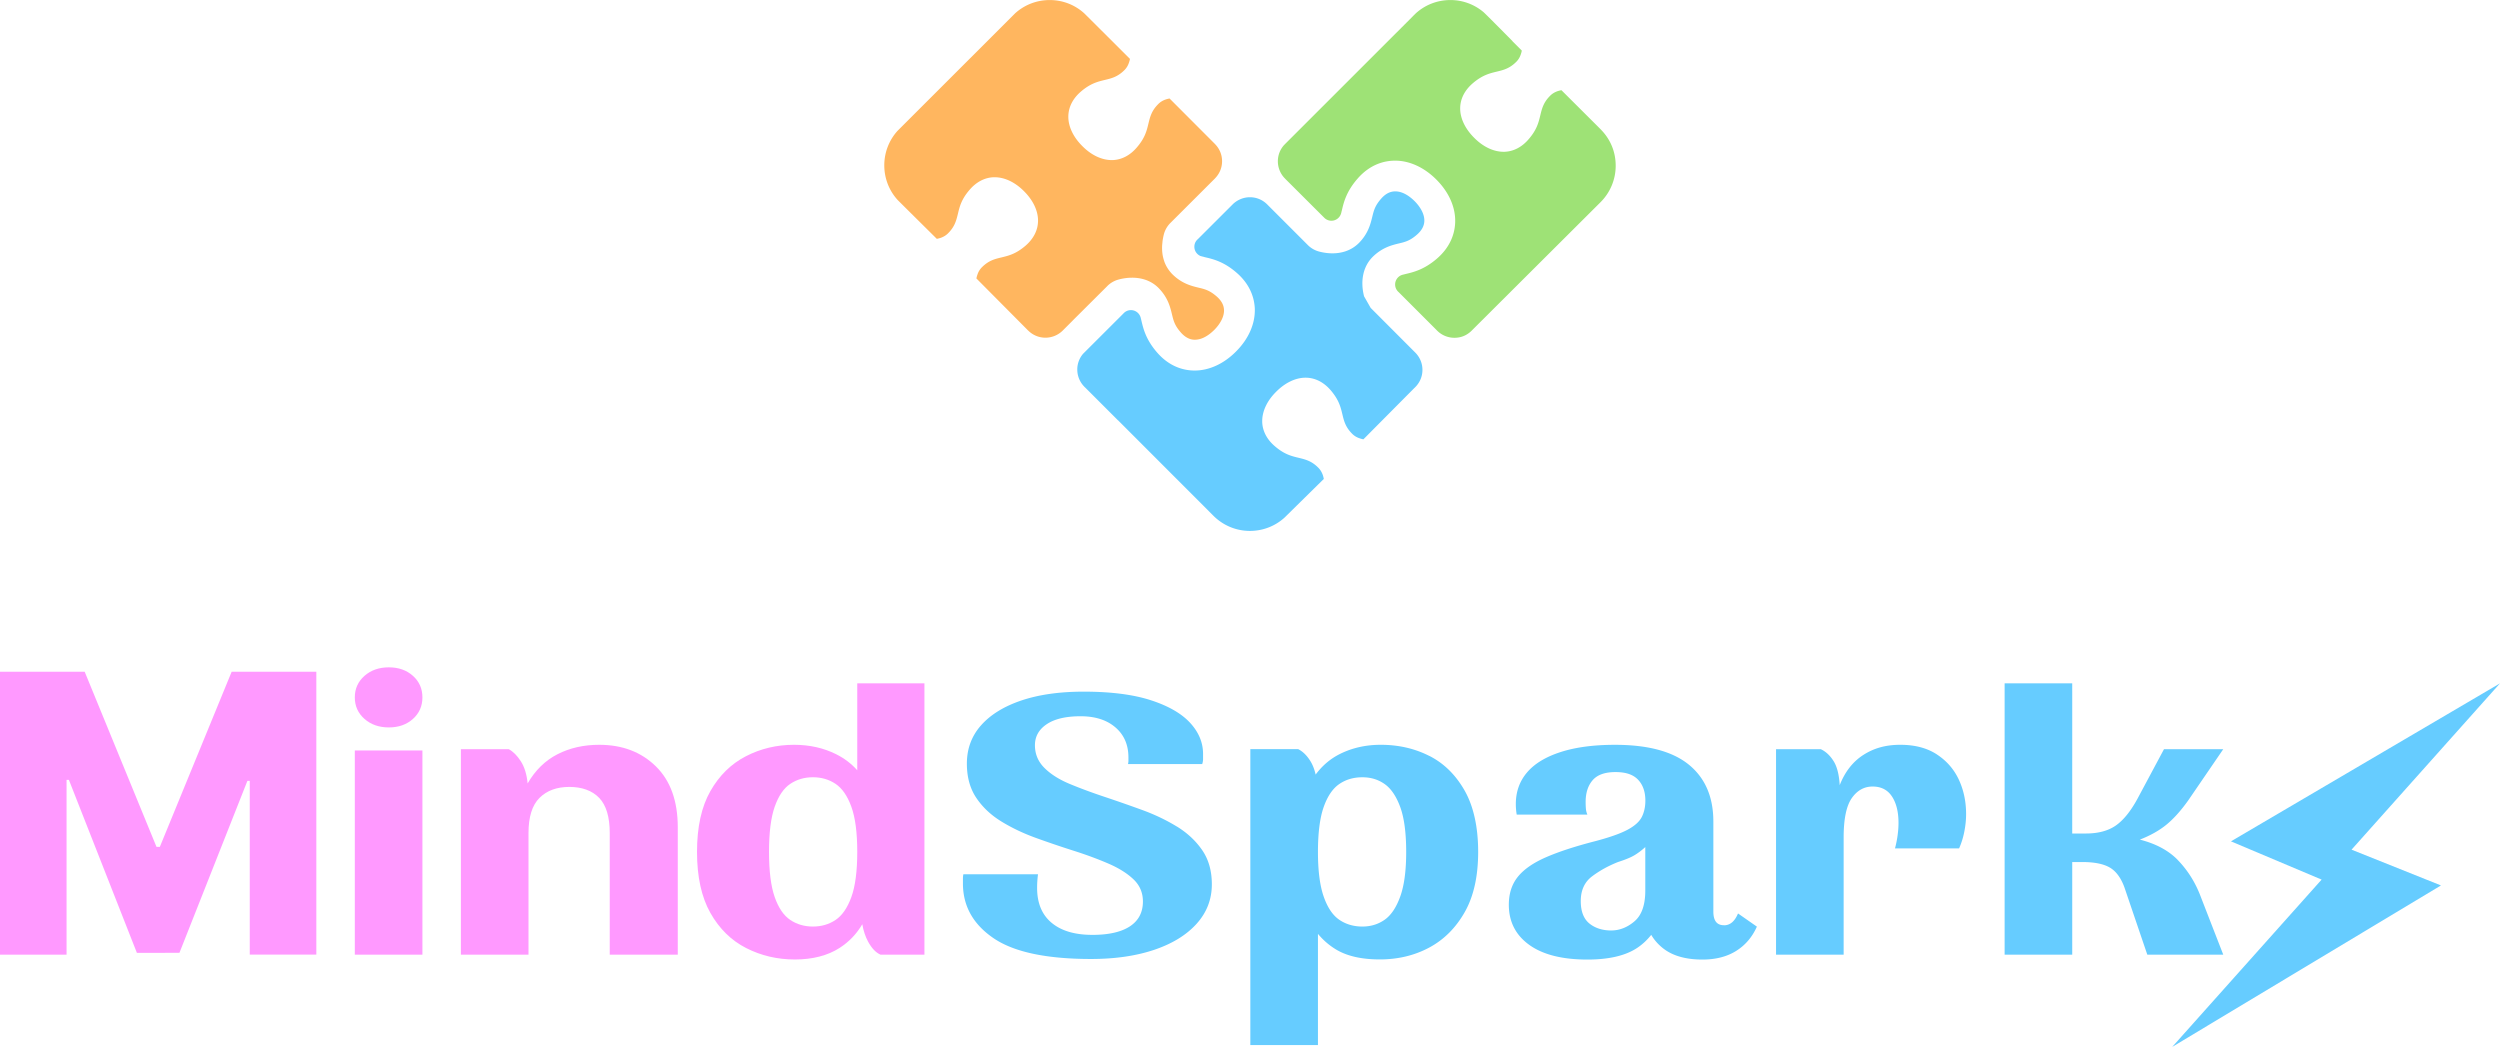
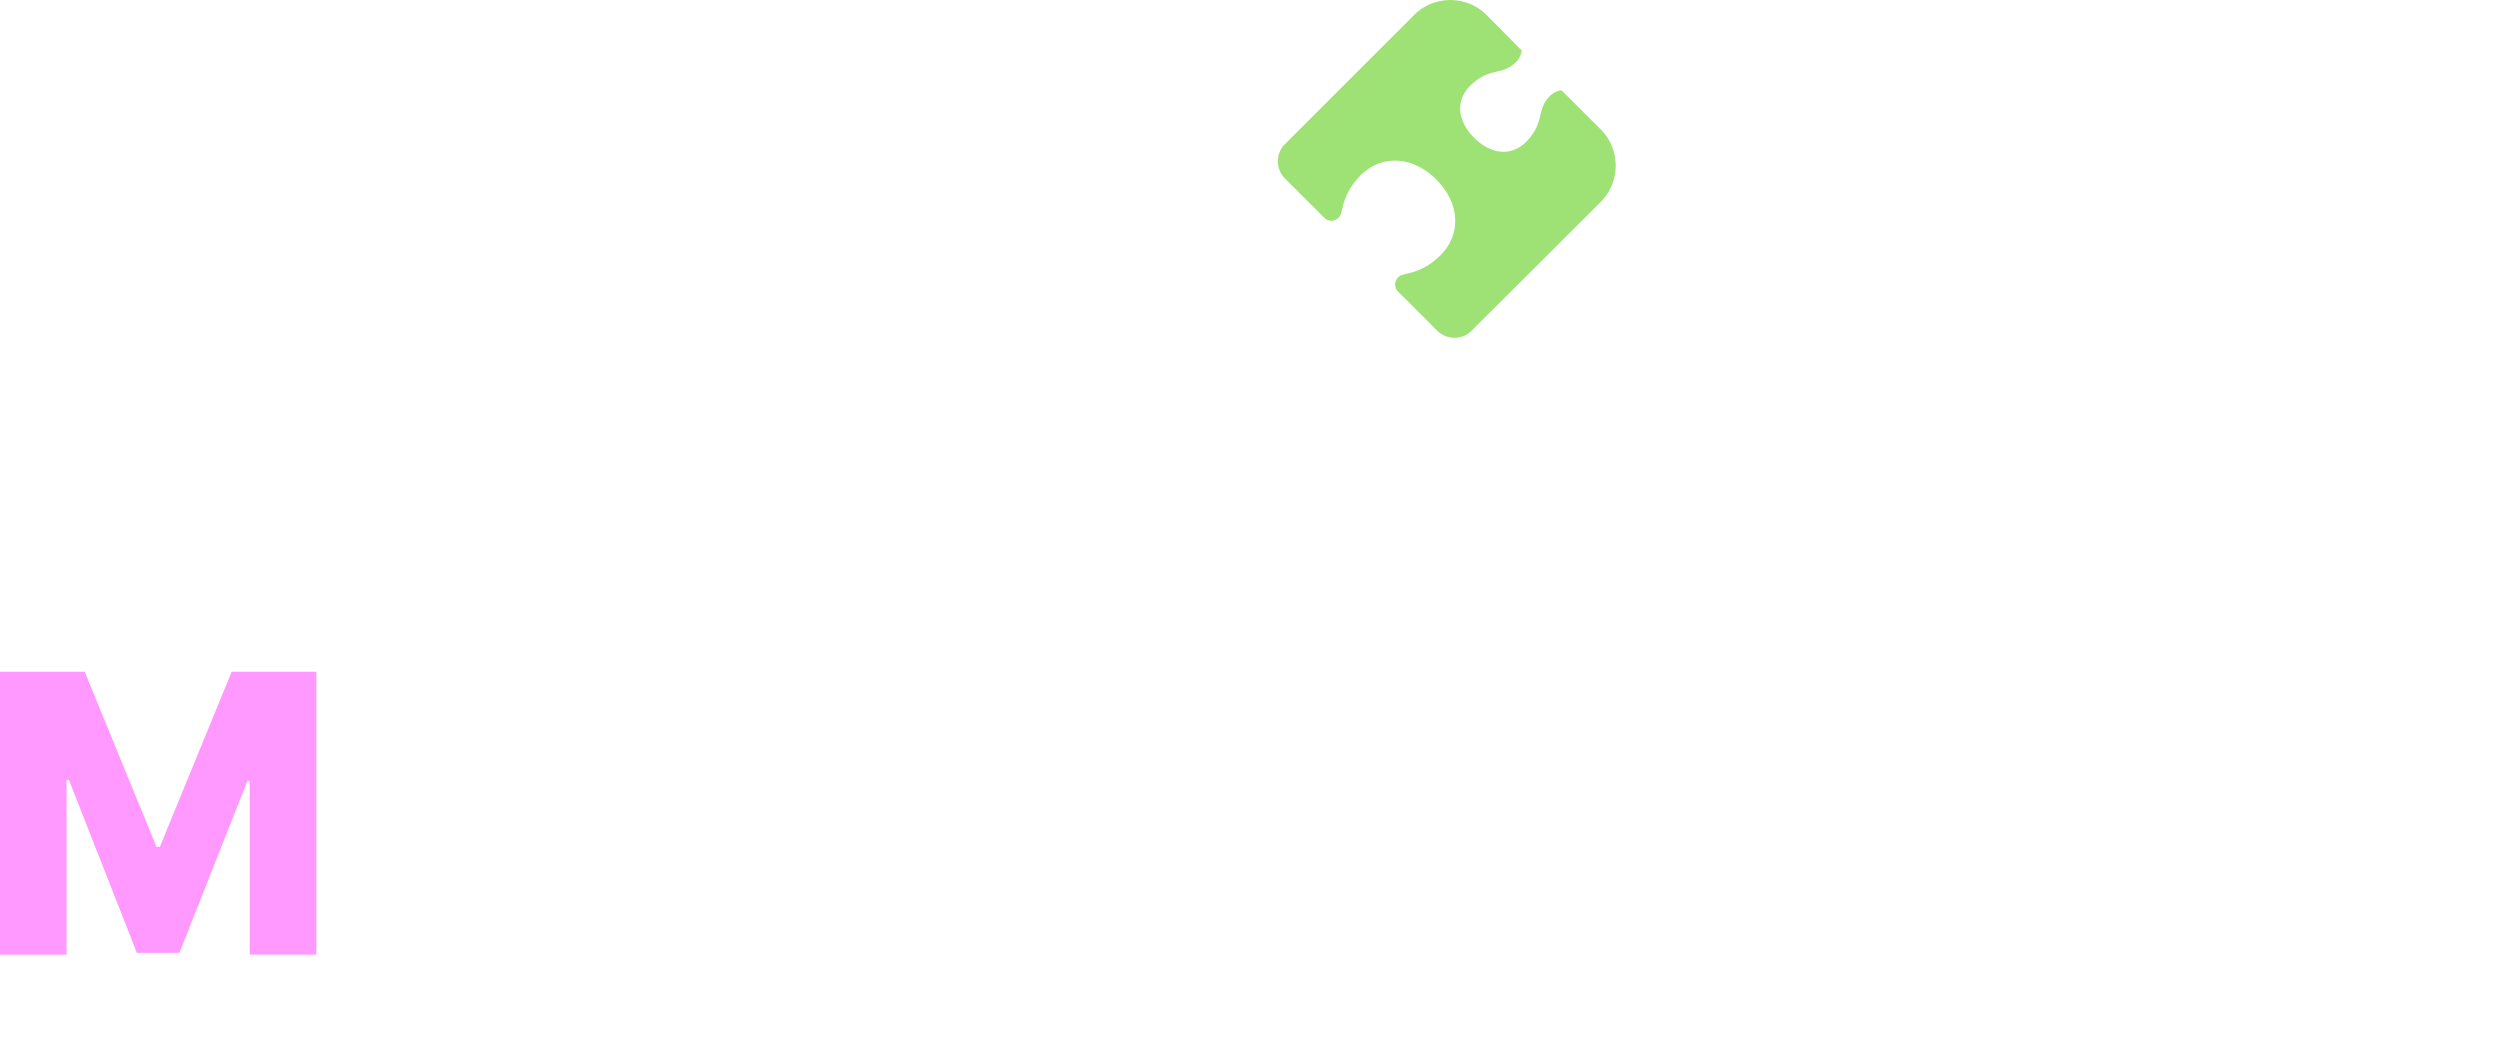
<svg xmlns="http://www.w3.org/2000/svg" id="b" data-name="Layer 2" viewBox="0 0 1096.78 459.28">
  <defs>
    <style>.e{fill:#6cf}.g{fill:#f9f}</style>
  </defs>
  <g id="c" data-name="Layer 1">
-     <path d="M485.84 125.44c1.38-1.36 3.09-2.33 4.96-2.82 1.99-.53 3.96-.79 5.9-.79 3.23 0 7.85.77 11.56 4.5 4.11 4.18 5.12 8.35 5.86 11.41.7 2.91 1.18 4.96 3.81 7.98 2.86 3.32 5.44 3.32 6.29 3.32 3.45 0 6.51-2.34 8.48-4.29 2.82-2.84 4.39-6.03 4.29-8.74-.07-2.19-1.16-4.17-3.28-6.01-3.08-2.65-5.2-3.17-7.89-3.8-3.12-.76-7.3-1.77-11.43-5.84-.47-.46-.88-.95-1.28-1.45-.13-.16-.25-.33-.37-.5-.28-.38-.53-.78-.77-1.19-.09-.16-.19-.32-.28-.48-.29-.55-.55-1.12-.78-1.7-.06-.17-.11-.34-.17-.51-.16-.47-.3-.95-.42-1.44-.05-.2-.1-.39-.14-.59-.26-1.28-.38-2.64-.36-4.04 0-.61.06-1.24.13-1.87.03-.27.04-.53.07-.8.13-.92.3-1.86.54-2.82.48-1.95 1.49-3.74 2.91-5.16l19.44-19.41c.09-.09.17-.17.24-.26 1.86-1.94 2.99-4.53 2.99-7.41s-1.12-5.46-2.97-7.39a1.2 1.2 0 0 0-.22-.24L513.1 43.21c-.61.11-1.18.26-1.73.44-1.33.48-2.4 1.14-3.3 2.08-2.88 2.89-3.52 5.58-4.22 8.42-.76 3.19-1.53 6.43-5.18 10.62-2.93 3.41-6.58 5.31-10.5 5.46h-.44c-4.39 0-8.98-2.17-12.92-6.16-3.94-3.93-6.12-8.5-6.12-12.86 0-4.09 1.9-7.89 5.46-10.98 4.24-3.65 7.45-4.4 10.56-5.16 2.86-.68 5.57-1.33 8.48-4.2.94-.9 1.64-2.01 2.06-3.28.2-.55.37-1.14.48-1.75 0 0-19.87-19.83-20.02-19.96-4-3.65-9.33-5.86-15.19-5.86s-11.19 2.21-15.21 5.86l-.04.04-1.46 1.46-50 49.97-.02.02c-3.63 4-5.84 9.33-5.84 15.17s2.21 11.19 5.86 15.19c.37.41 17.18 17.05 17.18 17.05.61-.11 1.18-.26 1.73-.44 1.33-.48 2.4-1.14 3.3-2.08 2.88-2.89 3.52-5.58 4.22-8.42.76-3.19 1.53-6.43 5.18-10.62 2.93-3.41 6.58-5.31 10.5-5.46h.44c4.39 0 8.98 2.17 12.92 6.16 3.94 3.93 6.12 8.5 6.12 12.87 0 4.09-1.9 7.89-5.46 10.98-4.24 3.65-7.45 4.4-10.56 5.16-2.86.68-5.57 1.33-8.48 4.2-.94.9-1.64 2.01-2.06 3.28-.2.55-.37 1.14-.48 1.75l22.63 22.78s.07.07.13.11c1.94 1.92 4.59 3.1 7.52 3.1s5.64-1.2 7.59-3.13l3.65-3.65 1.29-1.31 14.6-14.54.06-.06z" style="fill:#ffb65f" />
-     <path class="e" d="m601.34 135.1-2.91-5.11c-1.75-6.91-.35-13.23 3.85-17.36 4.15-4.05 8.31-5.07 11.35-5.81 2.76-.65 4.88-1.16 7.94-3.82 2.12-1.82 3.23-3.85 3.3-6.01.11-2.75-1.46-5.92-4.26-8.74-1.97-1.95-5.03-4.29-8.48-4.29-2.32 0-4.37 1.07-6.29 3.3-2.64 3.04-3.13 5.09-3.83 7.94-.76 3.1-1.77 7.26-5.81 11.37-3.78 3.8-8.4 4.57-11.63 4.57-2.4 0-4.48-.42-5.82-.77-1.9-.5-3.63-1.49-5.01-2.88l-17.62-17.62a.404.404 0 0 0-.13-.13.258.258 0 0 0-.09-.09.404.404 0 0 0-.13-.13c-1.93-1.86-4.53-2.99-7.41-2.99s-5.64 1.2-7.59 3.15l-15.19 15.17c-.06.04-.09.07-.13.11l-.35.35s-.07.07-.11.13c-.63.76-1.01 1.73-1.01 2.82 0 1.82 1.11 3.37 2.67 4.05h.02c.35.11.72.2 1.16.31.04 0 .07.02.11.02.28.09.55.17.87.24 3.45.81 8.15 1.94 13.69 6.76 6.3 5.44 7.83 11.59 8 15.79.2 6.65-2.75 13.33-8.33 18.87-5.31 5.33-11.74 8.26-18.06 8.26-4.39 0-10.84-1.38-16.55-8-4.83-5.6-5.95-10.27-6.76-13.68-.11-.46-.2-.85-.3-1.22-.04-.18-.07-.35-.13-.5a4.414 4.414 0 0 0-4.22-3.11c-1.14 0-2.19.44-2.97 1.16-.11.09-.2.18-.28.28l-16.35 16.33s0 .02-.02.02l-1.46 1.46v.02a10.547 10.547 0 0 0-2.45 6.8c0 2.84 1.11 5.44 2.91 7.34.15.18.31.35.5.5l14.38 14.38c.05.04.11.07.15.11l41.76 41.8.11.11c4.09 4.05 9.71 6.56 15.92 6.56 5.86 0 11.21-2.21 15.21-5.86.13-.13 17.21-16.94 17.21-16.94-.11-.61-.26-1.18-.44-1.73-.48-1.33-1.14-2.4-2.08-3.3-2.89-2.88-5.58-3.52-8.42-4.22-3.19-.76-6.43-1.53-10.62-5.18-3.41-2.93-5.31-6.58-5.46-10.51v-.44c0-4.39 2.17-8.98 6.16-12.92 3.93-3.94 8.5-6.12 12.86-6.12 4.09 0 7.89 1.9 10.98 5.46 3.65 4.24 4.41 7.45 5.16 10.56.68 2.86 1.33 5.57 4.2 8.48.9.94 2.01 1.64 3.28 2.06.55.2 1.14.37 1.75.48l22.36-22.52s.07-.04.09-.07l.59-.61c.07-.06.13-.11.15-.17 1.7-1.9 2.71-4.37 2.71-7.1 0-2.97-1.2-5.64-3.15-7.59l-19.57-19.61z" />
    <path d="M702.51 57.02c-.18-.2-17.49-17.45-17.49-17.45-.61.11-1.18.26-1.73.44-1.33.48-2.4 1.14-3.3 2.08-2.88 2.89-3.52 5.58-4.22 8.42-.76 3.19-1.53 6.43-5.18 10.62-2.93 3.41-6.58 5.31-10.51 5.46h-.44c-4.39 0-8.98-2.17-12.92-6.16-3.94-3.93-6.12-8.5-6.12-12.86 0-4.09 1.9-7.89 5.46-10.98 4.24-3.65 7.45-4.4 10.56-5.16 2.86-.68 5.57-1.33 8.48-4.2.94-.9 1.64-2.01 2.06-3.28.2-.55.37-1.14.48-1.75l-4.07-4.07s-.02-.06-.02-.09c0 0-11.74-11.91-12.75-12.75-.04-.04-.09-.07-.13-.11A22.494 22.494 0 0 0 636.29.02c-5.84 0-11.19 2.21-15.19 5.86l-.04.04-1.2 1.18c-.09.11-.2.22-.31.33L564.2 62.76s-.05.02-.07.07l-.04.02v.02l-.64.65c-.07.04-.09.07-.11.11-1.71 1.9-2.73 4.39-2.73 7.13s1.07 5.36 2.86 7.28c.02.04.04.07.09.09l.35.37.05.06 17.03 16.99a4.408 4.408 0 0 0 7.29-1.7c.07-.18.13-.39.17-.59.07-.33.17-.72.28-1.12.79-3.39 1.92-8.07 6.76-13.66 5.71-6.62 12.16-8 16.57-8 6.32 0 12.74 2.95 18.08 8.29 5.57 5.58 8.5 12.27 8.26 18.84-.15 4.17-1.64 10.36-8 15.85-5.58 4.81-10.25 5.92-13.66 6.73-.42.11-.81.2-1.16.29-.18.04-.37.09-.55.15a4.418 4.418 0 0 0-2.97 4.18c0 1.22.5 2.32 1.29 3.11l17.14 17.14c1.95 1.94 4.63 3.13 7.59 3.13s5.38-1.09 7.3-2.88c.18-.17.37-.35.53-.53l56.29-56.1c4.09-4.09 6.62-9.75 6.62-15.98s-2.4-11.61-6.32-15.67z" style="fill:#9ee276" />
    <g>
-       <path class="g" d="M155.66 329.25h29.66v89.56h-29.66zM159.91 315.4c2.83 2.49 6.39 3.73 10.67 3.73s7.81-1.24 10.58-3.73c2.78-2.49 4.16-5.64 4.16-9.45s-1.39-6.97-4.16-9.45c-2.78-2.49-6.3-3.73-10.58-3.73s-7.84 1.24-10.67 3.73-4.25 5.64-4.25 9.45 1.42 6.97 4.25 9.45zM262.88 326.75c-6.81 0-12.9 1.38-18.3 4.14-5.39 2.76-9.76 7.03-13.1 12.81-.38-3.98-1.38-7.22-2.99-9.73-1.61-2.5-3.37-4.27-5.3-5.3H202.2v90.14h29.66v-53.35c0-7.06 1.6-12.2 4.82-15.41 3.21-3.21 7.58-4.82 13.1-4.82s10.02 1.61 13.1 4.82 4.62 8.35 4.62 15.41v53.35h29.85v-55.85c0-11.56-3.21-20.48-9.63-26.77-6.42-6.29-14.7-9.44-24.85-9.44zM376.09 337.93c-2.53-2.86-5.6-5.21-9.25-7.04-5.52-2.76-11.69-4.14-18.49-4.14-7.58 0-14.61 1.67-21.09 5.01-6.49 3.34-11.69 8.44-15.6 15.31-3.92 6.87-5.87 15.76-5.87 26.68s1.96 19.84 5.87 26.77c3.92 6.93 9.15 12.07 15.7 15.41s13.67 5.01 21.38 5.01 14.38-1.7 19.65-5.1c4.14-2.68 7.44-6.14 9.91-10.37.52 2.92 1.36 5.45 2.51 7.58 1.6 2.96 3.43 4.88 5.49 5.78h19.26V299.8h-29.47v38.14zm-2.6 55.65c-1.73 4.75-4.04 8.09-6.93 10.02-2.89 1.93-6.2 2.89-9.92 2.89s-7.03-.96-9.92-2.89c-2.89-1.93-5.17-5.26-6.84-10.02-1.67-4.75-2.5-11.36-2.5-19.84s.83-15.09 2.5-19.84 3.95-8.09 6.84-10.02c2.89-1.93 6.19-2.89 9.92-2.89s7.03.96 9.92 2.89c2.89 1.93 5.2 5.27 6.93 10.02 1.73 4.75 2.6 11.36 2.6 19.84s-.87 15.09-2.6 19.84z" />
-       <path class="e" d="M516.24 362.58c-4.62-2.82-9.66-5.23-15.12-7.22-5.46-1.99-10.98-3.92-16.56-5.78-5.59-1.86-10.69-3.76-15.31-5.68-4.62-1.93-8.31-4.27-11.07-7.03-2.76-2.76-4.14-6.07-4.14-9.92s1.73-6.93 5.2-9.25 8.41-3.47 14.83-3.47 11.52 1.64 15.31 4.91c3.79 3.27 5.68 7.67 5.68 13.19v1.44c0 .45-.07.93-.19 1.44h32.55c.26-.77.38-1.51.38-2.21v-2.21c0-5.01-1.9-9.56-5.68-13.67-3.79-4.11-9.53-7.42-17.24-9.92s-17.53-3.76-29.47-3.76c-10.53 0-19.62 1.29-27.25 3.85-7.64 2.57-13.55 6.2-17.72 10.88-4.17 4.69-6.26 10.3-6.26 16.85 0 5.91 1.38 10.92 4.14 15.02 2.76 4.11 6.45 7.58 11.07 10.4 4.62 2.83 9.69 5.23 15.22 7.22 5.52 1.99 11.01 3.85 16.47 5.59 5.46 1.73 10.5 3.6 15.12 5.59 4.62 1.99 8.31 4.3 11.07 6.93s4.14 5.87 4.14 9.73c0 4.75-1.9 8.38-5.68 10.88-3.79 2.5-9.28 3.76-16.47 3.76-7.7 0-13.67-1.76-17.91-5.3-4.24-3.53-6.36-8.63-6.36-15.31 0-1.03.03-2.02.1-2.99.06-.96.16-1.96.29-2.99h-32.74c-.13.64-.19 1.32-.19 2.02v2.02c0 9.89 4.46 17.88 13.39 23.98 8.92 6.1 23.21 9.15 42.85 9.15 10.53 0 19.77-1.35 27.73-4.04 7.96-2.7 14.16-6.52 18.59-11.46 4.43-4.94 6.64-10.69 6.64-17.24 0-5.9-1.41-10.91-4.24-15.02-2.83-4.11-6.55-7.57-11.17-10.4zM627.11 331.66c-6.42-3.27-13.55-4.91-21.38-4.91-6.55 0-12.52 1.35-17.91 4.04-4.21 2.11-7.75 5.13-10.63 9.03-.51-2.26-1.27-4.22-2.27-5.86-1.54-2.5-3.34-4.27-5.39-5.3h-20.99v129.81h29.66V409.7c2.3 2.76 4.96 5.06 7.99 6.88 4.82 2.89 11.2 4.33 19.16 4.33s15.18-1.73 21.67-5.2c6.48-3.47 11.68-8.67 15.6-15.6s5.87-15.73 5.87-26.39-1.96-19.84-5.87-26.77c-3.92-6.93-9.08-12.04-15.5-15.31zm-12.8 61.63c-1.73 4.82-4.01 8.22-6.84 10.21-2.83 1.99-6.1 2.99-9.82 2.99s-7.22-.99-10.11-2.99c-2.89-1.99-5.17-5.39-6.84-10.21-1.67-4.81-2.5-11.33-2.5-19.55s.83-14.89 2.5-19.65c1.67-4.75 3.95-8.12 6.84-10.11 2.89-1.99 6.26-2.98 10.11-2.98s7 1 9.82 2.98c2.82 1.99 5.1 5.36 6.84 10.11 1.73 4.75 2.6 11.3 2.6 19.65s-.87 14.73-2.6 19.55zM756.29 405.91c-3.08 0-4.62-1.99-4.62-5.97v-39.48c0-10.79-3.56-19.1-10.69-24.94-7.13-5.84-17.95-8.76-32.45-8.76-9.37 0-17.33 1.06-23.88 3.18s-11.46 5.1-14.73 8.96c-3.27 3.85-4.91 8.47-4.91 13.87 0 .77.03 1.54.1 2.31.06.77.16 1.54.29 2.31h31.01c-.39-.9-.61-1.83-.67-2.79-.07-.96-.1-1.89-.1-2.79 0-3.98 1.03-7.16 3.08-9.53 2.05-2.37 5.39-3.56 10.02-3.56s7.8 1.13 9.92 3.37c2.12 2.25 3.18 5.3 3.18 9.15 0 2.7-.51 5.07-1.54 7.13-1.03 2.06-3.08 3.92-6.16 5.59s-7.77 3.34-14.06 5.01c-8.99 2.31-16.28 4.69-21.86 7.13-5.59 2.44-9.7 5.3-12.33 8.57-2.63 3.27-3.95 7.35-3.95 12.23 0 7.45 2.99 13.32 8.96 17.62 5.97 4.3 14.48 6.45 25.52 6.45 9.5 0 16.82-1.73 21.96-5.2 2.3-1.55 4.3-3.45 6.04-5.64 1.32 2.25 3.06 4.23 5.23 5.93 4.17 3.27 9.92 4.91 17.24 4.91 5.78 0 10.69-1.25 14.73-3.76s7.09-6.07 9.15-10.69l-8.28-5.78c-1.42 3.47-3.47 5.2-6.16 5.2zm-34.48-15.22c0 6.29-1.57 10.79-4.72 13.48-3.15 2.7-6.58 4.04-10.3 4.04s-7.03-1.03-9.53-3.08c-2.5-2.05-3.76-5.33-3.76-9.82 0-4.75 1.67-8.38 5.01-10.88s7.13-4.59 11.36-6.26c3.21-1.03 5.62-2.02 7.22-2.99 1.6-.96 3.18-2.15 4.72-3.56v19.07zM849.76 330.99c-4.3-2.82-9.66-4.24-16.08-4.24s-11.56 1.48-16.18 4.43c-4.62 2.96-8.09 7.39-10.4 13.29-.26-4.62-1.16-8.15-2.7-10.59-1.54-2.44-3.4-4.17-5.58-5.2h-19.65v90.14h29.66V367.4c0-8.09 1.19-13.83 3.56-17.24 2.38-3.4 5.42-5.1 9.15-5.1s6.55 1.44 8.47 4.33 2.89 6.77 2.89 11.65c0 1.67-.13 3.47-.39 5.39a45.49 45.49 0 0 1-1.16 5.78h28.12c1.03-2.31 1.8-4.78 2.31-7.42.51-2.63.77-5.17.77-7.61 0-5.52-1.06-10.56-3.18-15.12-2.12-4.56-5.33-8.25-9.63-11.07zM955.44 377.31c-4.04-4.17-9.6-7.16-16.66-8.96 4.62-1.8 8.5-3.98 11.65-6.55 3.14-2.57 6.32-6.1 9.53-10.59l15.41-22.53h-26l-11.75 21.96c-2.96 5.39-6.1 9.25-9.44 11.56-3.34 2.31-7.7 3.47-13.1 3.47h-5.97V299.8h-29.66v119.03h29.66v-40.64h4.43c5.26 0 9.27.8 12.04 2.41 2.76 1.61 4.91 4.53 6.45 8.76l10.02 29.47h33.32l-10.4-26.77c-2.31-5.65-5.49-10.56-9.53-14.73z" />
-       <path class="e" d="m1096.78 299.79-65.13 72.97 39.22 15.69-117.88 70.83 65.53-73.39-39.77-16.78 118.03-69.32z" />
      <path class="g" d="M0 294.7h37.15l31.51 76.84h1.46l31.51-76.84h37.15v124.11h-29.21v-76.24h-1.03l-29.82 75.45H60.05l-29.82-75.87H29.2v76.66H0V294.7z" />
    </g>
  </g>
</svg>